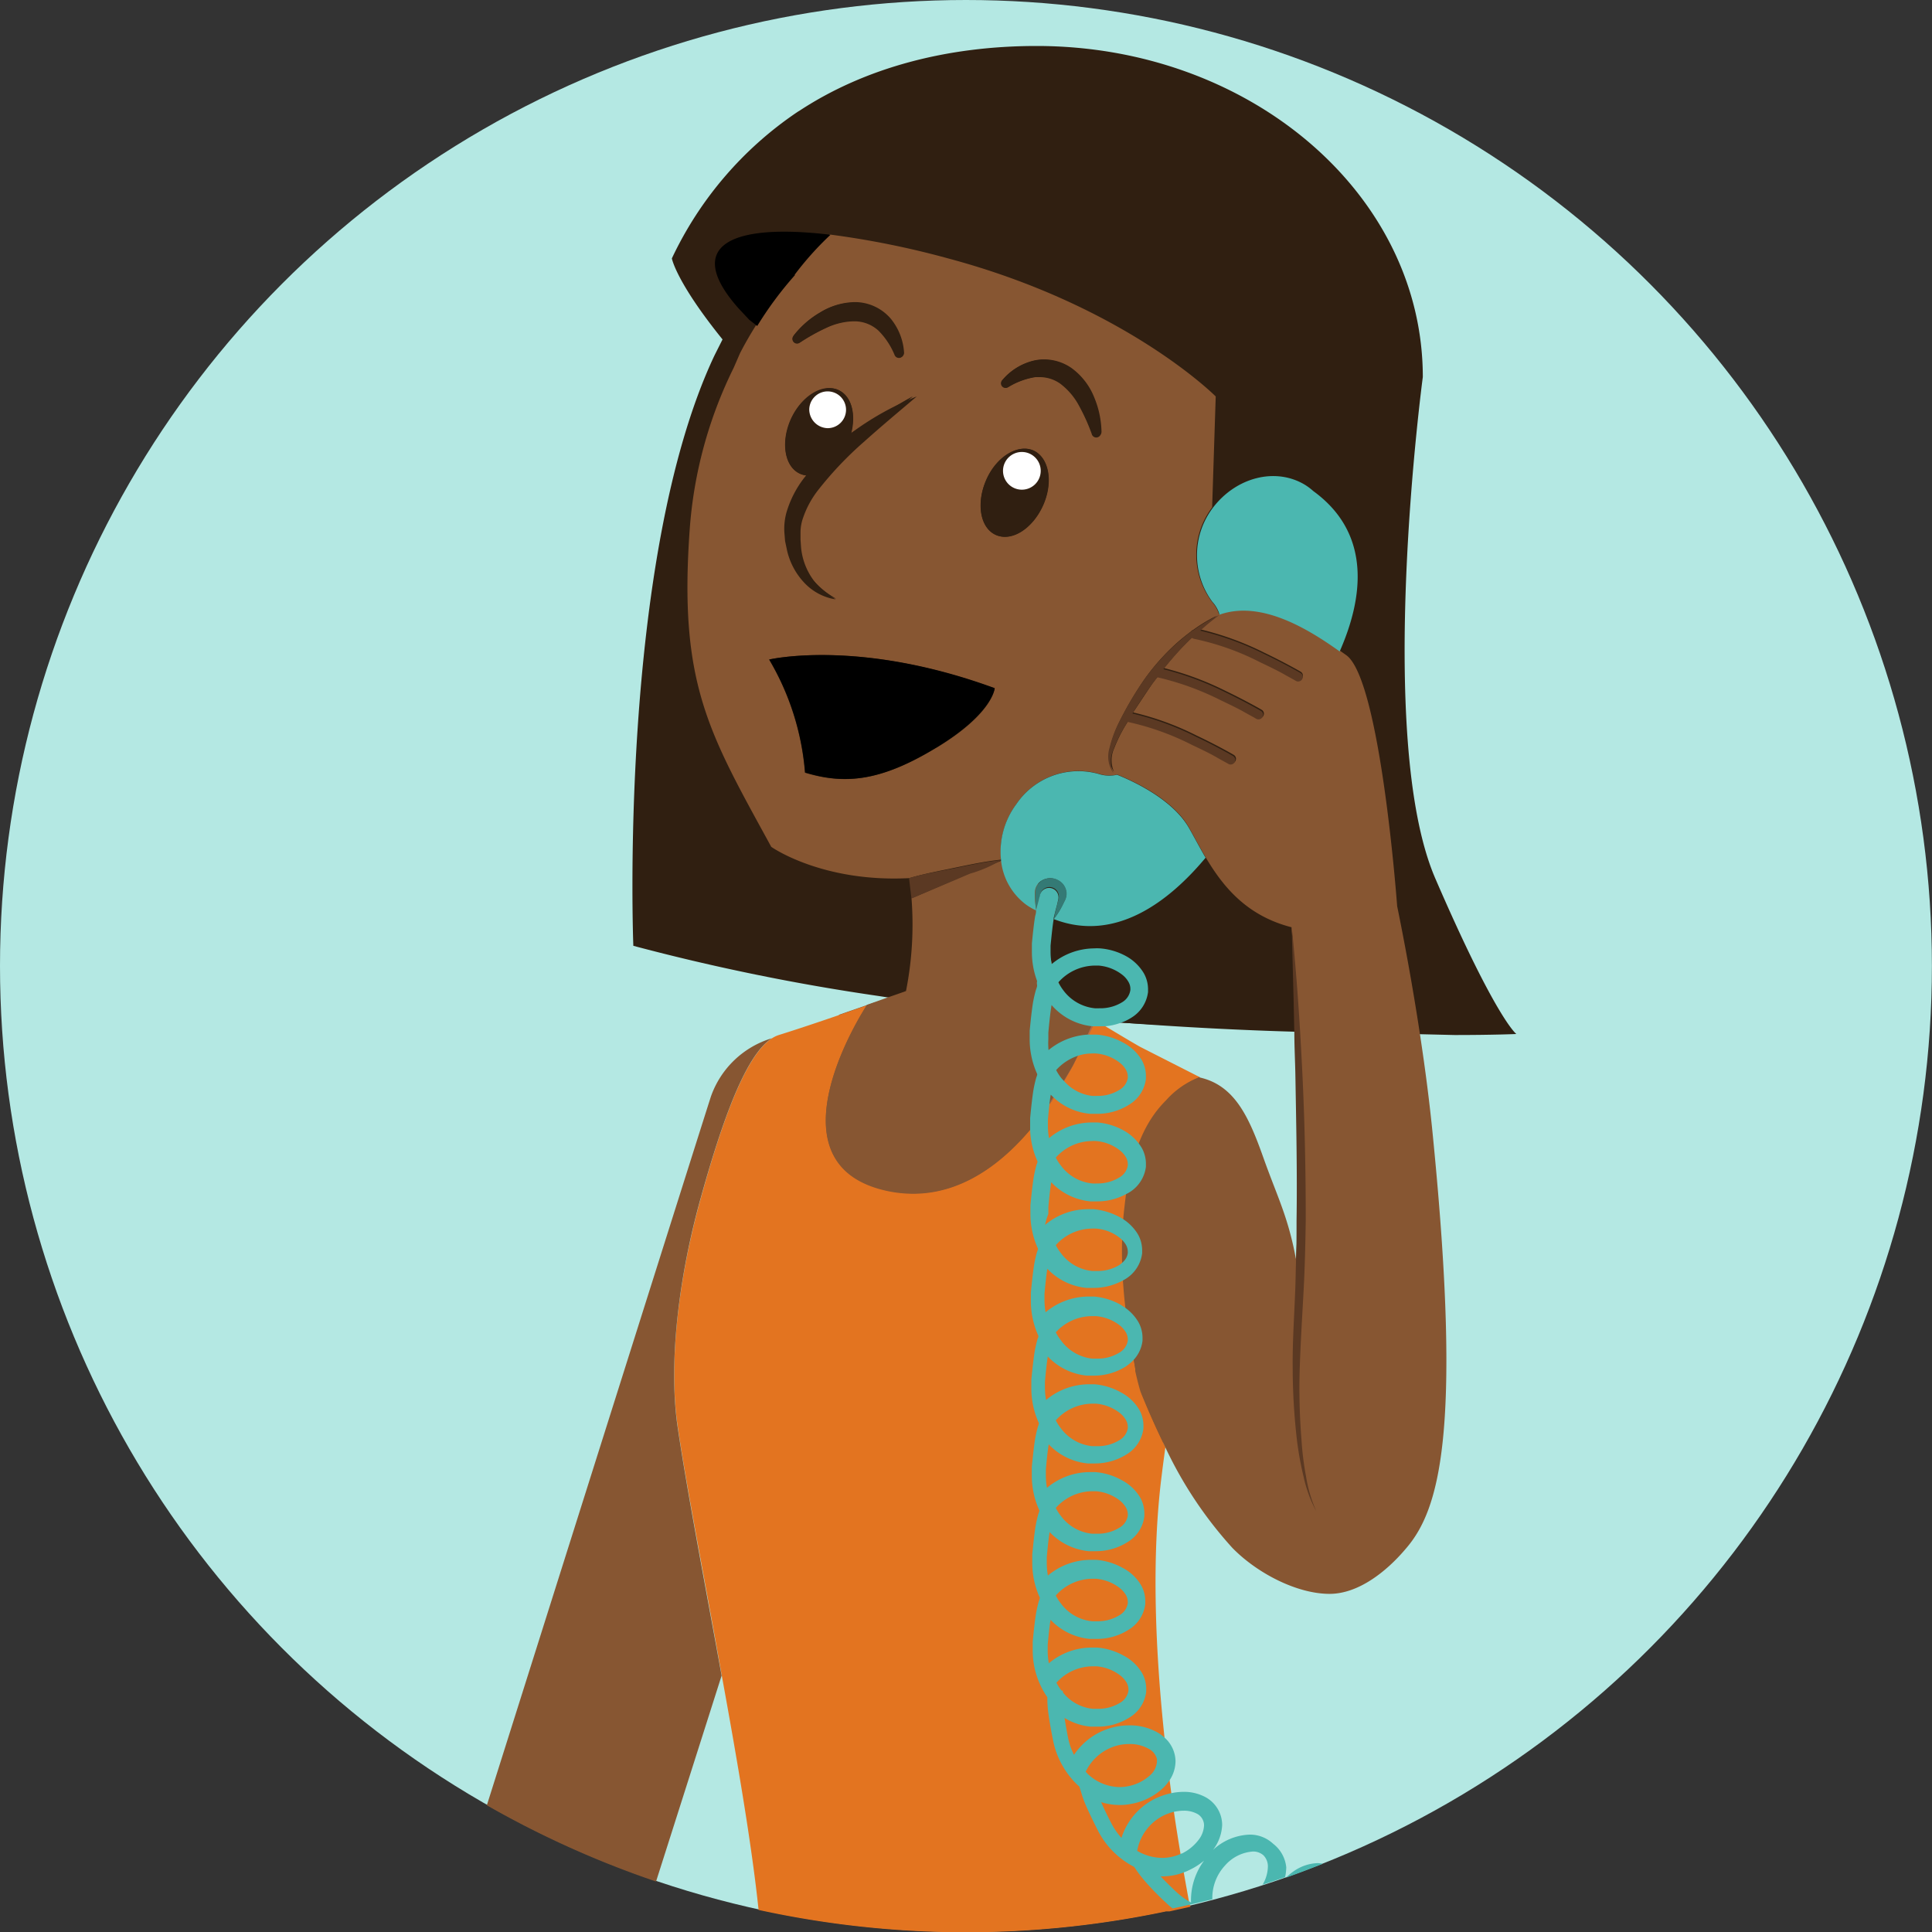
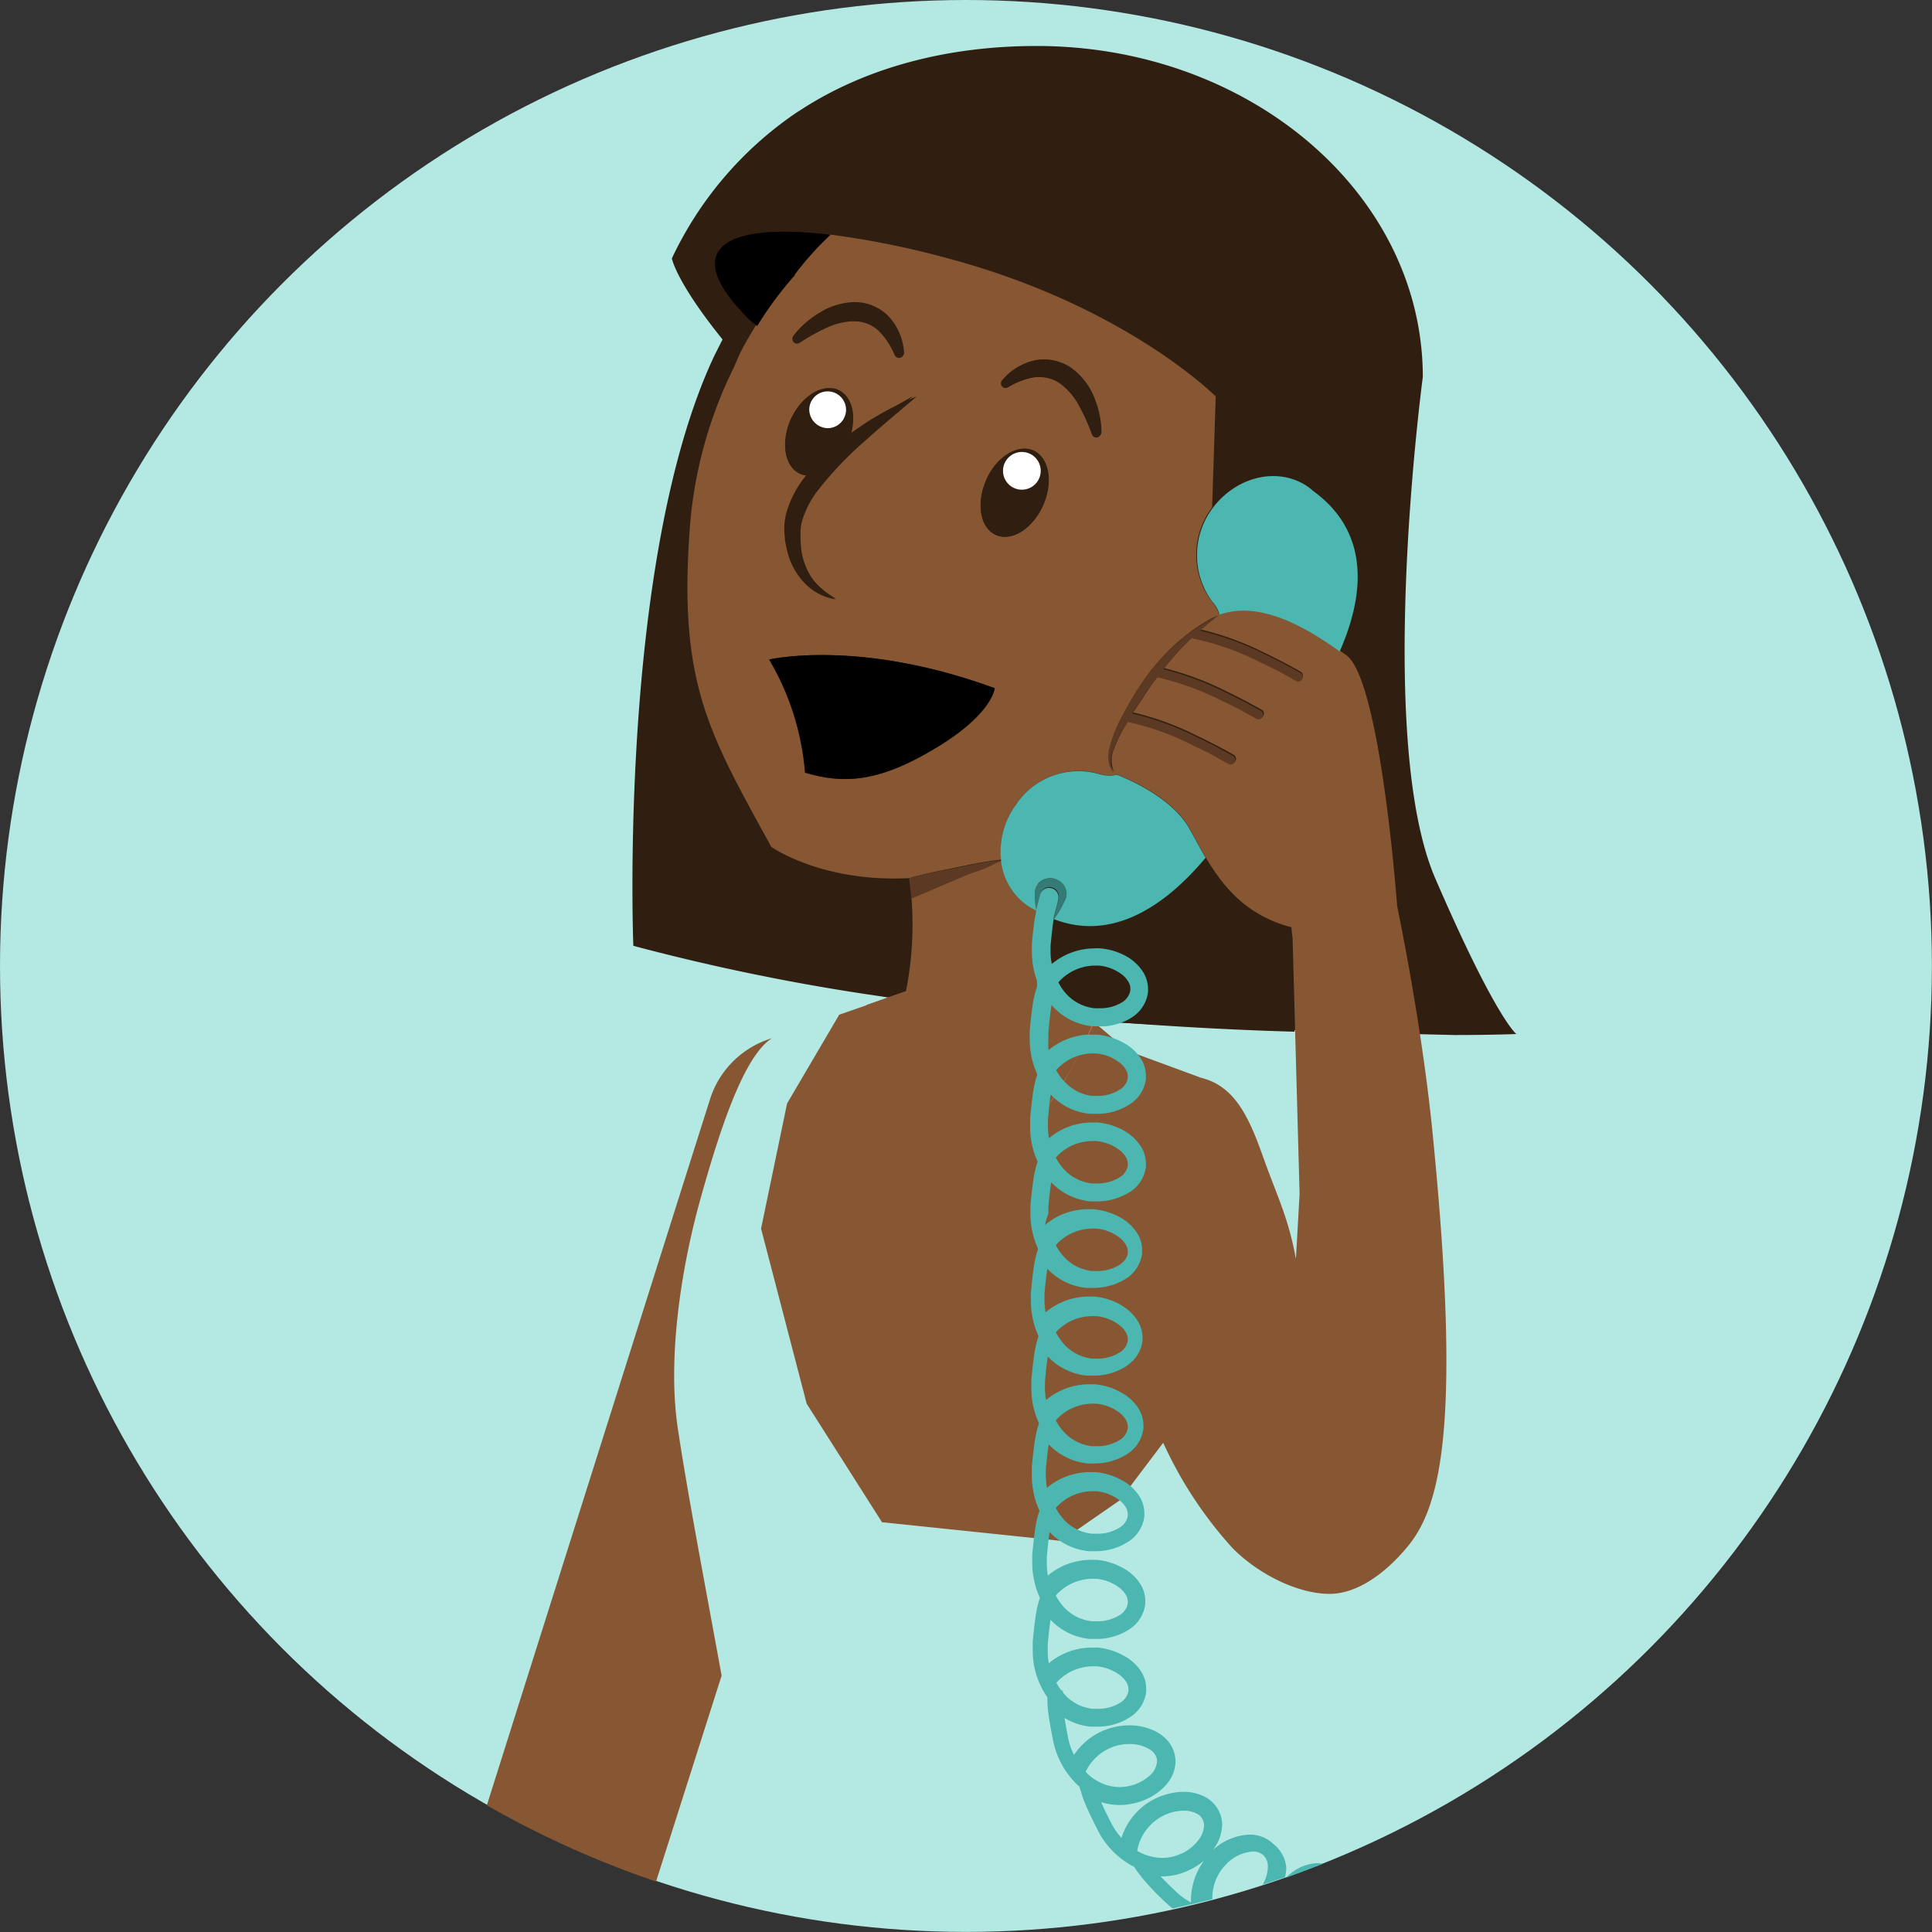
<svg xmlns="http://www.w3.org/2000/svg" viewBox="0 0 210.09 210.09">
  <rect x="0" y="0" width="210.09" height="210.09" fill="#333333" stroke="none" />
  <title>PersonalDemo2</title>
  <g id="b3e52ebb-cba8-499e-a847-ae345ac5064e" data-name="Layer 4 copy">
    <circle cx="105.04" cy="105.04" r="105.04" fill="#b4e8e3" />
  </g>
  <g id="bfcea48f-141b-4ec1-be13-9fea7b18f234" data-name="Layer 8">
    <polyline points="121.76 163.15 128.56 154.14 131.14 136.8 131.14 119.17 130.44 117.14 122.64 114.27 119.55 111.65 114.37 109.3 101.88 125.46 94.76 119.52 95.17 108.98 91.26 110.34 85.59 119.99 82.76 133.6 87.72 152.64 95.91 165.53 115.39 167.56 121.76 163.15" fill="#875632" />
  </g>
  <g id="fa87aa5a-d76a-4e43-a915-387f88705d6a" data-name="Layer 5">
    <path d="M115.89,40.86l-.08,0,.08,0Z" fill="#e3e8ed" />
    <path d="M93,33.88h0Z" fill="#e3e8ed" />
    <polygon points="89.56 34.64 89.56 34.64 89.56 34.64 89.56 34.64" fill="#e3e8ed" />
    <polygon points="118.2 43.52 118.2 43.51 118.2 43.51 118.2 43.52" fill="#e3e8ed" />
    <path d="M111.17,53.25a2,2,0,1,0-2-2A2.05,2.05,0,0,0,111.17,53.25Z" fill="#e3e8ed" />
    <path d="M90,46.56a2,2,0,1,0-2-2.05A2.05,2.05,0,0,0,90,46.56Z" fill="#e3e8ed" />
-     <path d="M122.33,140.24l0-.45-.14-3.16c0-.08,0-.15,0-.23,0-.52.09-4.21.23-5.75l.06-.54c.29-1.78,1.44-5.69,1.44-5.69,2.38-5.91,6.34-7.21,6.56-7.28h0l-6.53-3.32c-1.22-.7-2.46-1.45-3.73-2.21l-1.4-.32v.32l-.5,1h0L116.6,116v0l-2.19,3.68,0,0L112,122.89c-3.62,4.26-8.83,8-15.44,6.64-13.65-2.86-2.42-20-2.42-20l.12-.2.4-.14c-3.39,1.19-7.09,2.46-10,3.37a3,3,0,0,0-.7.34c-2.87,1.81-5.43,9-7.79,17.54-2.25,8.1-3.52,17.44-2.49,24.56,1,6.86,3,17,4.81,27.21,1.67,9.16,3.26,18.4,4,25.48a105.64,105.64,0,0,0,44.31.16h0l.21,0,.16,0h0l2.29-.51-.15-.45-.57-3.18-.35-2c-.24-1.47-.49-3-.72-4.58l-.28-2c-.07-.5-.13-1-.2-1.5l-.54-4.51c-1-9.34-1.47-19.59-.33-28.65.13-1.06.27-2.1.41-3.13-.92-1.87-1.79-3.83-2.6-5.82l-.65-2.54-.06-.25Z" fill="#e37420" />
  </g>
  <g id="b23040d9-f228-44eb-b244-d944b1d1a6d5" data-name="Layer 3">
    <path d="M119,109.63h0a4.7,4.7,0,0,0,.53,0A4.5,4.5,0,0,0,122,109a1.85,1.85,0,0,0,.92-1.32v-.13a1.48,1.48,0,0,0-.21-.75A2.61,2.61,0,0,0,122,106a4.82,4.82,0,0,0-2.57-1l-.47,0a5.38,5.38,0,0,0-3.92,1.78,6.66,6.66,0,0,0,.55.86A4.87,4.87,0,0,0,119,109.63Z" fill="#301f11" />
    <path d="M140.67,108.81l-.21-8c-5-1.27-7.5-4.52-9.32-7.58h0c-3.89,4.67-9.78,9.3-16.52,6.67h0v0h0c-.09.56-.19,1.4-.33,2.84,0,.24,0,.48,0,.71a7.83,7.83,0,0,0,.12,1.29A7.27,7.27,0,0,1,119,103a4.82,4.82,0,0,1,.65,0,7,7,0,0,1,2.87.87,5.11,5.11,0,0,1,1.94,1.89,3.54,3.54,0,0,1,.46,1.72c0,.11,0,.21,0,.32h0a3.81,3.81,0,0,1-1.82,2.8,5.39,5.39,0,0,1-1.26.59c6.84.52,13.25.84,18.94,1C140.72,111.14,140.7,110,140.67,108.81Z" fill="#301f11" />
    <path d="M158.17,112.55c4.26,0,6.72-.11,6.72-.11s-2.2-1.62-8.81-16.91S154.72,41,154.72,41c0-19.91-18.83-36-42-36C103,5,94.11,7.35,87,12l-.23.14-.09.06h0a39.44,39.44,0,0,0-13.62,15.9s.44,2.53,5.51,8.81l-.8,1.59-.08.16h0c-10.49,22.23-8.82,64.19-8.82,64.19a234.44,234.44,0,0,0,26.69,5.46l0,0s14.13,2.26,28.1,3c10.31.57,24.14.92,30.71,1.07v.08Z" fill="#301f11" />
  </g>
  <g id="b9341ffe-496f-441c-8bf8-2dae3e6851a6" data-name="Layer 7">
    <path d="M115.72,117.59c.63-1.08,1.12-2,1.49-2.78a5.55,5.55,0,0,0-2.4,1.53,5,5,0,0,0,.55.86C115.47,117.34,115.6,117.46,115.72,117.59Z" fill="#b0694a" />
    <path d="M114.33,119.06c0,.25-.08.55-.13.93l.43-.64Z" fill="#b0694a" />
    <path d="M114.37,109.3c-.1.56-.21,1.42-.35,3,0,.24,0,.48,0,.71a7.83,7.83,0,0,0,.12,1.29,7.39,7.39,0,0,1,4.2-1.68l.5-1A6.78,6.78,0,0,1,114.37,109.3Z" fill="#b0694a" />
    <path d="M118.8,111.29c-6.1-2.56-6.1-19.27-6.1-19.27l-4.85,2a15.34,15.34,0,0,1-2.36.91l-6.38,2.76v-.13a37.15,37.15,0,0,1-.59,10.21h0l-1.19.42-.81.28-1.85.66-.4.14-.12.2s-11.23,17.17,2.42,20c6.28,1.32,11.29-2,14.88-6h0l.24-.28.31-.35v0a56.45,56.45,0,0,0,4.68-7C118,113.22,118.8,111.29,118.8,111.29Z" fill="#875632" />
  </g>
  <g id="be5418ab-b82a-4b6c-bb21-c657e24b1350" data-name="Layer 6">
    <path d="M87,51.51a2.47,2.47,0,0,0,1.4.18c-.23.27-.46.53-.68.81a11.93,11.93,0,0,0-1.86,3.38,7.59,7.59,0,0,0,1.92,7.22,8.62,8.62,0,0,0,3.15,2,9.46,9.46,0,0,1-2.78-2.35,7,7,0,0,1-1.52-3.18,7.38,7.38,0,0,1,.13-3.44A11.62,11.62,0,0,1,88.5,53.1a38.7,38.7,0,0,1,5.07-5.26c1.83-1.64,3.76-3.19,5.7-4.73-1.09.59-2.13,1.27-3.18,1.94s-2,1.43-3,2.2c-.26.2-.52.42-.77.63.89-2.37.43-4.75-1.15-5.47s-4,.64-5.14,3.15S85.3,50.74,87,51.51Z" fill="none" />
    <path d="M129.55,68.67c-.52.38-1,.79-1.51,1.22A24,24,0,0,0,124.36,74a37.06,37.06,0,0,0-2.78,4.75,12.58,12.58,0,0,0-.94,2.62,3.16,3.16,0,0,0,.43,2.7,3.13,3.13,0,0,1,0-2.56,16.11,16.11,0,0,1,1.17-2.4c.12-.2.25-.4.37-.61a28.8,28.8,0,0,1,7,2.5c1.12.53,2.1,1,2.8,1.42l.83.46.29.16a.5.5,0,1,0,.5-.86s-1.71-1-4-2.08a31.05,31.05,0,0,0-6.89-2.51c.64-1,1.29-2,2-3,.22-.32.47-.62.71-.94a30.26,30.26,0,0,1,6.84,2.47c1.11.53,2.09,1,2.8,1.42l.82.45.29.17a.51.51,0,0,0,.69-.18.49.49,0,0,0-.18-.68s-1.72-1-4-2.09a32.64,32.64,0,0,0-6.6-2.44c.64-.79,1.31-1.57,2-2.31.36-.37.72-.73,1.09-1.09l.21.09A28.34,28.34,0,0,1,137,72c1.11.53,2.09,1,2.8,1.42l.82.45.29.17a.51.51,0,0,0,.69-.18.49.49,0,0,0-.18-.68s-1.72-1-4-2.09a32,32,0,0,0-6.9-2.51,26.63,26.63,0,0,1,2.08-1.71,16.54,16.54,0,0,0-2.81,1.65A.49.49,0,0,0,129.55,68.67Z" fill="none" />
    <path d="M87,37.23a21.55,21.55,0,0,1,3-1.67h0a7.37,7.37,0,0,1,2.85-.68H93a3.87,3.87,0,0,1,2.57,1,8.09,8.09,0,0,1,1.78,2.69.51.51,0,0,0,.58.28.5.5,0,0,0,.38-.52,6.46,6.46,0,0,0-1.45-3.68h0a5.16,5.16,0,0,0-3.8-1.8h-.1A7.34,7.34,0,0,0,89.15,34h0a10,10,0,0,0-2.85,2.51.5.5,0,0,0,.65.74Z" fill="none" />
    <path d="M118.93,43.23h0a7.27,7.27,0,0,0-2.46-3.17h0a5.25,5.25,0,0,0-3-.94,5,5,0,0,0-1.15.14h0a6.41,6.41,0,0,0-3.35,2.1.5.5,0,0,0,.63.76,8.12,8.12,0,0,1,3-1.11l.43,0a3.84,3.84,0,0,1,2.26.71h0a7.27,7.27,0,0,1,2,2.32h0a21.83,21.83,0,0,1,1.42,3.12.5.5,0,0,0,1-.19,10.27,10.27,0,0,0-.8-3.72Z" fill="none" />
    <path d="M83.65,71.72A28.55,28.55,0,0,1,87.55,84c4.3,1.32,8.18,1,14.29-2.72s6.33-6.45,6.33-6.45C93.39,69.41,83.65,71.72,83.65,71.72Z" fill="none" />
    <path d="M112.42,49c-1.68-.77-4,.64-5.14,3.15s-.72,5.18,1,6,4-.64,5.14-3.16S114.11,49.82,112.42,49Z" fill="none" />
    <path d="M87,37.23a21.55,21.55,0,0,1,3-1.67h0a7.37,7.37,0,0,1,2.85-.68H93a3.87,3.87,0,0,1,2.57,1,8.09,8.09,0,0,1,1.78,2.69.51.51,0,0,0,.58.28.5.5,0,0,0,.38-.52,6.46,6.46,0,0,0-1.45-3.68h0a5.16,5.16,0,0,0-3.8-1.8h-.1A7.34,7.34,0,0,0,89.15,34h0a10,10,0,0,0-2.85,2.51.5.5,0,0,0,.65.74Z" fill="none" />
    <path d="M87,51.51a2.47,2.47,0,0,0,1.4.18c-.23.27-.46.53-.68.81a11.93,11.93,0,0,0-1.86,3.38,7.59,7.59,0,0,0,1.92,7.22,8.62,8.62,0,0,0,3.15,2,9.46,9.46,0,0,1-2.78-2.35,7,7,0,0,1-1.52-3.18,7.38,7.38,0,0,1,.13-3.44A11.62,11.62,0,0,1,88.5,53.1a38.7,38.7,0,0,1,5.07-5.26c1.83-1.64,3.76-3.19,5.7-4.73-1.09.59-2.13,1.27-3.18,1.94s-2,1.43-3,2.2c-.26.2-.52.42-.77.63.89-2.37.43-4.75-1.15-5.47s-4,.64-5.14,3.15S85.3,50.74,87,51.51Z" fill="none" />
    <path d="M129.55,68.67c-.52.38-1,.79-1.51,1.22A24,24,0,0,0,124.36,74a37.06,37.06,0,0,0-2.78,4.75,12.58,12.58,0,0,0-.94,2.62,3.16,3.16,0,0,0,.43,2.7,3.13,3.13,0,0,1,0-2.56,16.11,16.11,0,0,1,1.17-2.4c.12-.2.25-.4.37-.61a28.8,28.8,0,0,1,7,2.5c1.12.53,2.1,1,2.8,1.42l.83.46.29.16a.5.5,0,1,0,.5-.86s-1.71-1-4-2.08a31.05,31.05,0,0,0-6.89-2.51c.64-1,1.29-2,2-3,.22-.32.47-.62.71-.94a30.26,30.26,0,0,1,6.84,2.47c1.11.53,2.09,1,2.8,1.42l.82.45.29.17a.51.51,0,0,0,.69-.18.49.49,0,0,0-.18-.68s-1.72-1-4-2.09a32.64,32.64,0,0,0-6.6-2.44c.64-.79,1.31-1.57,2-2.31.36-.37.72-.73,1.09-1.09l.21.09A28.34,28.34,0,0,1,137,72c1.11.53,2.09,1,2.8,1.42l.82.45.29.17a.51.51,0,0,0,.69-.18.49.49,0,0,0-.18-.68s-1.72-1-4-2.09a32,32,0,0,0-6.9-2.51,26.63,26.63,0,0,1,2.08-1.71,16.54,16.54,0,0,0-2.81,1.65A.49.49,0,0,0,129.55,68.67Z" fill="none" />
    <path d="M112.42,49c-1.68-.77-4,.64-5.14,3.15s-.72,5.18,1,6,4-.64,5.14-3.16S114.11,49.82,112.42,49Z" fill="none" />
    <path d="M83.65,71.72A28.55,28.55,0,0,1,87.55,84c4.3,1.32,8.18,1,14.29-2.72s6.33-6.45,6.33-6.45C93.39,69.41,83.65,71.72,83.65,71.72Z" fill="none" />
    <path d="M118.93,43.23h0a7.27,7.27,0,0,0-2.46-3.17h0a5.25,5.25,0,0,0-3-.94,5,5,0,0,0-1.15.14h0a6.41,6.41,0,0,0-3.35,2.1.5.5,0,0,0,.63.76,8.12,8.12,0,0,1,3-1.11l.43,0a3.84,3.84,0,0,1,2.26.71h0a7.27,7.27,0,0,1,2,2.32h0a21.83,21.83,0,0,1,1.42,3.12.5.5,0,0,0,1-.19,10.27,10.27,0,0,0-.8-3.72Z" fill="none" />
    <path d="M155.86,124c-.38-4-.89-7.84-1.44-11.47-.82-5.41-1.73-10.27-2.49-14,0,0-1.8-24.65-5.54-27.29l-.72-.51c-3.24-2.26-8.48-5.58-13.06-4a26.63,26.63,0,0,0-2.08,1.71,32,32,0,0,1,6.9,2.51c2.27,1.09,4,2.08,4,2.09a.49.49,0,0,1,.18.68.51.51,0,0,1-.69.18l-.29-.17-.82-.45c-.71-.38-1.69-.89-2.8-1.42a28.34,28.34,0,0,0-7.12-2.52l-.21-.09c-.37.36-.73.72-1.09,1.09-.71.74-1.38,1.52-2,2.31a32.64,32.64,0,0,1,6.6,2.44c2.27,1.09,4,2.08,4,2.09a.49.49,0,0,1,.18.68.51.51,0,0,1-.69.18l-.29-.17-.82-.45c-.71-.38-1.69-.89-2.8-1.42a30.26,30.26,0,0,0-6.84-2.47c-.24.32-.49.62-.71.94-.68,1-1.33,2-2,3a31.05,31.05,0,0,1,6.89,2.51c2.28,1.08,4,2.07,4,2.08a.5.5,0,1,1-.5.86l-.29-.16-.83-.46c-.7-.38-1.68-.89-2.8-1.42a28.8,28.8,0,0,0-7-2.5c-.12.21-.25.41-.37.61a16.11,16.11,0,0,0-1.17,2.4,3.13,3.13,0,0,0,0,2.56,3.16,3.16,0,0,1-.43-2.7,12.58,12.58,0,0,1,.94-2.62A37.06,37.06,0,0,1,124.36,74,24,24,0,0,1,128,69.89c.49-.43,1-.84,1.51-1.22a.49.49,0,0,1,.25-.18,16.54,16.54,0,0,1,2.81-1.65,3.58,3.58,0,0,0-.76-1.37h0a8.54,8.54,0,0,1,0-10.3l.39-12.06s-9.74-9.82-29.06-15a95,95,0,0,0-12.93-2.61,33.56,33.56,0,0,0-3.9,4.35h0a39.1,39.1,0,0,0-4.11,5.54c-.56.89-1.14,1.88-1.72,3L79.78,40A47.22,47.22,0,0,0,75,57.57C73.79,74.42,77.1,79.7,83.87,92.09c0,0,5.49,3.89,15,3.4,1.68-.49,3.32-.79,5-1.14s3.29-.69,5-.87a8.67,8.67,0,0,1,1.67-6.06,8.15,8.15,0,0,1,8.95-3.28h0a3.75,3.75,0,0,0,2,.09c1.42.56,6,2.55,7.82,5.78.56,1,1.14,2.1,1.81,3.24,1.82,3.06,4.36,6.31,9.32,7.58,0,.42.08.84.12,1.25l.76,27.75-.4,7.07c-.16-.89-.34-1.69-.53-2.43h0c-.78-3.06-1.76-5.08-3-8.56-1.61-4.55-3.17-7.93-7-8.76a9.29,9.29,0,0,0-3.59,2.5c-2.26,2.24-3.63,5.42-4.36,10.25h0c-.06.43-.11.86-.16,1.31h0c-.87,7.23.55,14.43,1.08,17.09h0l.09.4c0,.07,0,.15,0,.21a1.33,1.33,0,0,0,0,.19c.18.81.37,1.57.57,2.23.81,2,1.69,4,2.62,5.88a44.13,44.13,0,0,0,7.37,11.11c2.66,2.73,7,5,10.57,5,3.13,0,6.18-2.41,8.29-4.91C156.47,164.26,159,156,155.86,124ZM86.3,36.49A10,10,0,0,1,89.15,34h0a7.34,7.34,0,0,1,3.77-1.09H93a5.16,5.16,0,0,1,3.8,1.8h0a6.46,6.46,0,0,1,1.45,3.68.5.5,0,0,1-.38.52.51.51,0,0,1-.58-.28,8.09,8.09,0,0,0-1.78-2.69,3.87,3.87,0,0,0-2.57-1h-.16a7.37,7.37,0,0,0-2.85.68h0a21.55,21.55,0,0,0-3,1.67.5.5,0,0,1-.65-.74ZM86,45.56c1.15-2.51,3.46-3.93,5.14-3.15s2,3.1,1.15,5.47c.25-.21.51-.43.77-.63,1-.77,2-1.49,3-2.2s2.09-1.35,3.18-1.94c-1.94,1.54-3.87,3.09-5.7,4.73A38.7,38.7,0,0,0,88.5,53.1a11.62,11.62,0,0,0-1.76,3.06,7.38,7.38,0,0,0-.13,3.44,7,7,0,0,0,1.52,3.18,9.46,9.46,0,0,0,2.78,2.35,8.62,8.62,0,0,1-3.15-2,7.59,7.59,0,0,1-1.92-7.22A11.93,11.93,0,0,1,87.7,52.5c.22-.28.45-.54.68-.81a2.47,2.47,0,0,1-1.4-.18C85.3,50.74,84.87,48.07,86,45.56Zm15.82,35.75c-6.11,3.71-10,4-14.29,2.72a28.55,28.55,0,0,0-3.9-12.31s9.74-2.31,24.52,3.14C108.17,74.86,108,77.59,101.84,81.31ZM113.39,55c-1.16,2.52-3.46,3.93-5.14,3.16s-2.12-3.44-1-6,3.46-3.92,5.14-3.15S114.54,52.48,113.39,55Zm5.94-7.54a.5.5,0,0,1-.57-.31A21.83,21.83,0,0,0,117.34,44h0a7.27,7.27,0,0,0-2-2.32h0a3.84,3.84,0,0,0-2.26-.71l-.43,0a8.12,8.12,0,0,0-3,1.11.5.5,0,0,1-.63-.76,6.41,6.41,0,0,1,3.35-2.1h0a5,5,0,0,1,1.15-.14,5.25,5.25,0,0,1,3,.94h0a7.27,7.27,0,0,1,2.46,3.17h0a10.27,10.27,0,0,1,.8,3.72A.5.5,0,0,1,119.33,47.45Z" fill="#875632" />
  </g>
  <g id="e474a732-d077-48c1-9549-43c38ac1b09b" data-name="Layer 4">
    <path d="M73.66,155c-1-7.12.24-16.46,2.49-24.56,2.36-8.5,4.92-15.73,7.79-17.54a10.12,10.12,0,0,0-6.62,6.3c-.17.47-15.86,50.14-24.38,77.11a105.15,105.15,0,0,0,18.4,8.29l7.13-22.39C76.61,172,74.66,161.83,73.66,155Z" fill="#875632" />
    <path d="M86.41,29.88a33.56,33.56,0,0,1,3.9-4.35c-11-1.32-16,1.24-10,8l1.17,1.25.86.67a39.1,39.1,0,0,1,4.11-5.54Z" />
    <path d="M87,51.51a2.47,2.47,0,0,0,1.4.18,29.45,29.45,0,0,1,3.93-3.81c.89-2.37.43-4.75-1.15-5.47s-4,.64-5.14,3.15S85.3,50.74,87,51.51Zm3-9a2.05,2.05,0,1,1-2,2A2.05,2.05,0,0,1,90,42.46Z" fill="#301f11" />
    <path d="M112.42,49c-1.68-.77-4,.64-5.14,3.15s-.72,5.18,1,6,4-.64,5.14-3.16S114.11,49.82,112.42,49Zm-1.25,4.21a2,2,0,1,1,2-2A2.05,2.05,0,0,1,111.17,53.25Z" fill="#301f11" />
    <path d="M88.38,51.69c-.23.27-.46.53-.68.81a11.93,11.93,0,0,0-1.86,3.38,7.59,7.59,0,0,0,1.92,7.22,8.62,8.62,0,0,0,3.15,2,9.46,9.46,0,0,1-2.78-2.35,7,7,0,0,1-1.52-3.18,7.38,7.38,0,0,1,.13-3.44A11.62,11.62,0,0,1,88.5,53.1a38.7,38.7,0,0,1,5.07-5.26c1.83-1.64,3.76-3.19,5.7-4.73-1.09.59-2.13,1.27-3.18,1.94s-2,1.43-3,2.2c-.26.2-.52.42-.77.63A29.45,29.45,0,0,0,88.38,51.69Z" fill="#301f11" />
    <path d="M83.65,71.72A28.55,28.55,0,0,1,87.55,84c4.3,1.32,8.18,1,14.29-2.72s6.33-6.45,6.33-6.45C93.39,69.41,83.65,71.72,83.65,71.72Z" />
-     <path d="M140.75,112.3c0,1.49.08,3,.11,4.48.09,5.31.21,10.62.13,15.93,0,1.4,0,2.79-.05,4.19s-.05,2.51-.11,3.76c-.1,2.64-.29,5.32-.26,8a68.93,68.93,0,0,0,.47,8,35.41,35.41,0,0,0,.72,3.94,14.13,14.13,0,0,0,1.38,3.74,15.11,15.11,0,0,1-1.12-3.8,32.45,32.45,0,0,1-.49-3.93,70.11,70.11,0,0,1-.19-7.94c.09-2.65.25-5.28.4-8s.21-5.32.25-8c0-5.32-.11-10.65-.37-16s-.61-10.62-1.16-15.92l.21,8C140.7,110,140.72,111.14,140.75,112.3Z" fill="#5b3923" />
    <path d="M98.85,95.49l.25,2.09v.13L105.49,95a13.7,13.7,0,0,0,3.38-1.47c-1.75.18-3.39.54-5,.87S100.53,95,98.85,95.49Z" fill="#5b3923" />
    <path d="M129.55,68.67c-.52.38-1,.79-1.51,1.22A24,24,0,0,0,124.36,74a37.06,37.06,0,0,0-2.78,4.75,12.58,12.58,0,0,0-.94,2.62,3.16,3.16,0,0,0,.43,2.7,3.13,3.13,0,0,1,0-2.56,16.11,16.11,0,0,1,1.17-2.4c.12-.2.25-.4.37-.61a28.8,28.8,0,0,1,7,2.5c1.12.53,2.1,1,2.8,1.42l.83.46.29.16a.5.5,0,1,0,.5-.86s-1.71-1-4-2.08a31.05,31.05,0,0,0-6.89-2.51c.64-1,1.29-2,2-3,.22-.32.47-.62.71-.94a30.26,30.26,0,0,1,6.84,2.47c1.11.53,2.09,1,2.8,1.42l.82.45.29.17a.51.51,0,0,0,.69-.18.49.49,0,0,0-.18-.68s-1.72-1-4-2.09a32.64,32.64,0,0,0-6.6-2.44c.64-.79,1.31-1.57,2-2.31.36-.37.72-.73,1.09-1.09l.21.09A28.34,28.34,0,0,1,137,72c1.11.53,2.09,1,2.8,1.42l.82.45.29.17a.51.51,0,0,0,.69-.18.49.49,0,0,0-.18-.68s-1.72-1-4-2.09a32,32,0,0,0-6.9-2.51,26.63,26.63,0,0,1,2.08-1.71,16.54,16.54,0,0,0-2.81,1.65A.49.49,0,0,0,129.55,68.67Z" fill="#5b3923" />
    <line x1="112.7" y1="99" x2="112.7" y2="99" fill="none" stroke="#347a75" stroke-linecap="round" stroke-linejoin="round" stroke-width="0" />
    <line x1="124.63" y1="145.94" x2="124.63" y2="145.95" fill="none" stroke="#4bb7b1" stroke-linecap="round" stroke-linejoin="round" stroke-width="0" />
    <path d="M111.17,49.15a2.05,2.05,0,1,0,2,2.05A2.05,2.05,0,0,0,111.17,49.15Z" fill="#fff" />
    <path d="M90,46.56a2,2,0,1,0-2-2.05A2.05,2.05,0,0,0,90,46.56Z" fill="#fff" />
    <path d="M87,37.23a21.55,21.55,0,0,1,3-1.67h0a7.37,7.37,0,0,1,2.85-.68H93a3.87,3.87,0,0,1,2.57,1,8.09,8.09,0,0,1,1.78,2.69.51.51,0,0,0,.58.28.5.5,0,0,0,.38-.52,6.46,6.46,0,0,0-1.45-3.68h0a5.16,5.16,0,0,0-3.8-1.8h-.1A7.34,7.34,0,0,0,89.15,34h0a10,10,0,0,0-2.85,2.51.5.5,0,0,0,.65.74Z" fill="#301f11" />
    <path d="M118.93,43.23h0a7.27,7.27,0,0,0-2.46-3.17h0a5.25,5.25,0,0,0-3-.94,5,5,0,0,0-1.15.14h0a6.41,6.41,0,0,0-3.35,2.1.5.5,0,0,0,.63.76,8.12,8.12,0,0,1,3-1.11l.43,0a3.84,3.84,0,0,1,2.26.71h0a7.27,7.27,0,0,1,2,2.32h0a21.83,21.83,0,0,1,1.42,3.12.5.5,0,0,0,1-.19,10.27,10.27,0,0,0-.8-3.72Z" fill="#301f11" />
    <path d="M131.86,65.47h0a3.58,3.58,0,0,1,.76,1.37c4.58-1.63,9.82,1.69,13.06,4,2.51-5.69,3.57-12.76-2.87-17.44a6.31,6.31,0,0,0-.92-.69c-3.22-1.93-7.5-.79-10,2.51a8.54,8.54,0,0,0,0,10.3Z" fill="#4bb7b0" />
    <path d="M113.33,95.73a1.74,1.74,0,0,1,1.71,0,1.68,1.68,0,0,1,.91,1.4,1.65,1.65,0,0,1-.16.77l-.21.42a8.63,8.63,0,0,1-1,1.62c6.74,2.63,12.63-2,16.52-6.67h0c-.67-1.14-1.25-2.26-1.81-3.24-1.85-3.23-6.4-5.22-7.82-5.78a3.75,3.75,0,0,1-2-.09h0a8.15,8.15,0,0,0-8.95,3.28,8.67,8.67,0,0,0-1.67,6.06,6.85,6.85,0,0,0,2.74,4.88,6.63,6.63,0,0,0,1,.59l.1,0a8.28,8.28,0,0,1-.16-1.89A1.53,1.53,0,0,1,113.33,95.73Z" fill="#4bb7b0" />
    <path d="M114.62,99.92a8.63,8.63,0,0,0,1-1.62l.21-.42a1.65,1.65,0,0,0,.16-.77,1.68,1.68,0,0,0-.91-1.4,1.74,1.74,0,0,0-1.71,0,1.53,1.53,0,0,0-.79,1.38A8.28,8.28,0,0,0,112.7,99l0-.06c.07-.31.14-.56.2-.79s.13-.5.22-.88a1,1,0,1,1,2,.43c-.09.42-.17.72-.24,1s-.13.44-.18.71-.06.3-.09.5v0Z" fill="#347a75" />
    <path d="M138.45,200.5h0a3.69,3.69,0,0,0-2.55-1,6.17,6.17,0,0,0-4,1.67,4.8,4.8,0,0,0,1-2.71,3.4,3.4,0,0,0-.37-1.55,3.49,3.49,0,0,0-1.61-1.57,4.92,4.92,0,0,0-2.23-.49,6.82,6.82,0,0,0-1.26.13,7.78,7.78,0,0,0-1.9.65,7.18,7.18,0,0,0-3.58,4.23,7.65,7.65,0,0,1-1.13-1.65c-.52-1-.86-1.73-1.08-2.24a6.75,6.75,0,0,0,2,.31,6,6,0,0,0,1.26-.12,6.8,6.8,0,0,0,3.37-1.63,5,5,0,0,0,.85-1,3.81,3.81,0,0,0,.61-2,3.51,3.51,0,0,0-1.15-2.54,4.89,4.89,0,0,0-.72-.55,6.1,6.1,0,0,0-3.16-.82,7,7,0,0,0-1.42.14,7.19,7.19,0,0,0-4.59,3.07,7.33,7.33,0,0,1-.65-1.88c-.18-.94-.3-1.62-.38-2.14a6.65,6.65,0,0,0,2.83.95l.71,0a6.42,6.42,0,0,0,3.53-1,3.79,3.79,0,0,0,1.81-2.8h0c0-.1,0-.21,0-.31a3.47,3.47,0,0,0-.45-1.72,5,5,0,0,0-2-1.89,7.11,7.11,0,0,0-2.86-.88l-.66,0a7.27,7.27,0,0,0-4.62,1.71,7.83,7.83,0,0,1-.12-1.29c0-.24,0-.47,0-.71.12-1.35.22-2.18.31-2.73a6.76,6.76,0,0,0,4.25,2.08h0l.71,0a6.42,6.42,0,0,0,3.53-1,3.79,3.79,0,0,0,1.81-2.8h0c0-.1,0-.21,0-.31a3.5,3.5,0,0,0-.45-1.72,5,5,0,0,0-2-1.89,7.11,7.11,0,0,0-2.86-.88h0q-.33,0-.66,0a7.29,7.29,0,0,0-4.62,1.71,7.83,7.83,0,0,1-.12-1.29c0-.24,0-.47,0-.71.12-1.35.22-2.18.31-2.73a6.76,6.76,0,0,0,4.25,2.08l.71,0a6.42,6.42,0,0,0,3.53-1,3.79,3.79,0,0,0,1.81-2.8h0c0-.1,0-.21,0-.31a3.53,3.53,0,0,0-.45-1.72,5.07,5.07,0,0,0-2-1.89,7.11,7.11,0,0,0-2.86-.88h0q-.33,0-.66,0a7.29,7.29,0,0,0-4.62,1.71,7.83,7.83,0,0,1-.12-1.29c0-.24,0-.47,0-.71.12-1.35.22-2.18.31-2.73a6.76,6.76,0,0,0,4.25,2.08l.71,0a6.5,6.5,0,0,0,3.53-1,3.83,3.83,0,0,0,1.81-2.81h0c0-.1,0-.2,0-.31a3.53,3.53,0,0,0-.45-1.72,5.07,5.07,0,0,0-2-1.89,7.11,7.11,0,0,0-2.86-.88h0l-.66,0a7.29,7.29,0,0,0-4.62,1.71,7.83,7.83,0,0,1-.12-1.29c0-.24,0-.47,0-.71.12-1.35.22-2.17.31-2.73a6.76,6.76,0,0,0,4.25,2.08l.71,0a6.5,6.5,0,0,0,3.53-1,5.68,5.68,0,0,0,.56-.44,3.69,3.69,0,0,0,1.25-2.36h0c0-.1,0-.2,0-.31a3.53,3.53,0,0,0-.45-1.72,5,5,0,0,0-1.71-1.73l-.24-.16a7.11,7.11,0,0,0-2.86-.88h0q-.33,0-.66,0a7.29,7.29,0,0,0-4.62,1.71,7.83,7.83,0,0,1-.12-1.29c0-.23,0-.47,0-.71.12-1.35.22-2.17.31-2.73a6.76,6.76,0,0,0,4.25,2.08l.71,0a6.61,6.61,0,0,0,3-.68,5.61,5.61,0,0,0,.54-.29,3.83,3.83,0,0,0,1.81-2.8h0c0-.11,0-.21,0-.32a3.53,3.53,0,0,0-.45-1.72,5.07,5.07,0,0,0-2-1.89l0,0a7.38,7.38,0,0,0-2.83-.86h0l-.66,0a7.27,7.27,0,0,0-4.62,1.71A7.83,7.83,0,0,1,114,132c0-.23,0-.47,0-.71.12-1.35.22-2.17.31-2.73a6.76,6.76,0,0,0,4.25,2.08h0l.71,0a6.49,6.49,0,0,0,3.18-.79,3.65,3.65,0,0,0,.34-.18,3.81,3.81,0,0,0,1.82-2.8h0c0-.11,0-.21,0-.32a3.53,3.53,0,0,0-.45-1.72,4.63,4.63,0,0,0-.31-.46,5.3,5.3,0,0,0-1.64-1.43,7.11,7.11,0,0,0-2.86-.88q-.33,0-.66,0a7.27,7.27,0,0,0-4.62,1.71,7.83,7.83,0,0,1-.12-1.29c0-.23,0-.47,0-.71.07-.75.13-1.33.18-1.8s.09-.68.13-.93l.3.29a6.69,6.69,0,0,0,4,1.79h0l.71,0a6.44,6.44,0,0,0,3.52-1,3.81,3.81,0,0,0,1.82-2.8h0c0-.11,0-.21,0-.32a3.53,3.53,0,0,0-.45-1.72,5.07,5.07,0,0,0-2-1.89,7.11,7.11,0,0,0-2.86-.88h0q-.33,0-.66,0c-.14,0-.28,0-.42,0a7.39,7.39,0,0,0-4.2,1.68A7.83,7.83,0,0,1,114,113c0-.23,0-.47,0-.71.14-1.55.25-2.41.35-3a6.78,6.78,0,0,0,4.43,2.31h0q.36,0,.72,0c.22,0,.43,0,.65,0a6.49,6.49,0,0,0,1.61-.34,5.39,5.39,0,0,0,1.26-.59,3.81,3.81,0,0,0,1.82-2.8h0c0-.11,0-.21,0-.32a3.54,3.54,0,0,0-.46-1.72A5.11,5.11,0,0,0,122.5,104a7,7,0,0,0-2.87-.87,4.82,4.82,0,0,0-.65,0,7.27,7.27,0,0,0-4.62,1.71,7.83,7.83,0,0,1-.12-1.29c0-.23,0-.47,0-.71.14-1.44.24-2.28.33-2.84h0v0c0-.2.06-.36.09-.5s.11-.46.18-.71.15-.56.24-1a1,1,0,1,0-2-.43c-.09.38-.15.63-.22.88s-.13.48-.2.79l0,.06,0,0q0,.23-.09.51c-.11.64-.22,1.53-.36,3,0,.31,0,.61,0,.9a9.11,9.11,0,0,0,.57,3.19.93.93,0,0,0,0,.44c0,.21-.1.4-.15.58a13.23,13.23,0,0,0-.31,1.38c-.1.64-.21,1.53-.35,3,0,.31,0,.61,0,.9a9.17,9.17,0,0,0,.82,3.81c0,.14-.07.27-.11.4a13.23,13.23,0,0,0-.31,1.38c-.1.64-.21,1.53-.35,3,0,.3,0,.6,0,.9,0,.13,0,.26,0,.39a9.12,9.12,0,0,0,.8,3.42c0,.14-.07.27-.11.39a14.18,14.18,0,0,0-.31,1.39c-.1.64-.21,1.53-.35,3,0,.3,0,.6,0,.9a9.17,9.17,0,0,0,.82,3.81c0,.14-.07.27-.11.39a14.18,14.18,0,0,0-.31,1.39c-.1.64-.21,1.53-.35,3,0,.3,0,.6,0,.9a9.17,9.17,0,0,0,.82,3.81c0,.14-.07.27-.11.39a14.18,14.18,0,0,0-.31,1.39c-.1.64-.21,1.53-.35,3,0,.3,0,.6,0,.9a9.09,9.09,0,0,0,.82,3.8c0,.15-.07.28-.11.4a14.18,14.18,0,0,0-.31,1.39c-.1.64-.21,1.53-.35,3,0,.3,0,.6,0,.9a9.09,9.09,0,0,0,.82,3.8c0,.15-.07.28-.11.4a13.53,13.53,0,0,0-.31,1.39c-.1.64-.21,1.53-.35,3,0,.3,0,.6,0,.9a9.09,9.09,0,0,0,.82,3.8c0,.15-.07.28-.11.4a13.53,13.53,0,0,0-.31,1.39c-.1.63-.21,1.53-.35,3,0,.3,0,.6,0,.9a8.9,8.9,0,0,0,1.59,5.14v.16a12.4,12.4,0,0,0,.09,1.42c.08.64.22,1.53.51,3a9.23,9.23,0,0,0,2.66,4.94l.21.18c.08.22.14.4.19.58a11.78,11.78,0,0,0,.47,1.34c.25.59.63,1.41,1.31,2.76a9.12,9.12,0,0,0,4,4.07c.09.13.18.25.26.38a15.11,15.11,0,0,0,1,1.27,29.07,29.07,0,0,0,2.24,2.28,6.34,6.34,0,0,0,.69.59c1.45-.31,2.88-.64,4.31-1a.17.17,0,0,1,0-.07,5.19,5.19,0,0,1,1.39-3.61,4.44,4.44,0,0,1,3-1.51,1.67,1.67,0,0,1,1.17.41,1.72,1.72,0,0,1,.48,1.3,4,4,0,0,1-.57,1.89c.82-.26,1.63-.53,2.44-.81a5,5,0,0,0,.13-1.08A3.69,3.69,0,0,0,138.45,200.5Zm-19.73-28.82.47,0a4.87,4.87,0,0,1,2.57,1,2.94,2.94,0,0,1,.68.77,1.6,1.6,0,0,1,.2.76v.13a1.84,1.84,0,0,1-.92,1.31,4.48,4.48,0,0,1-2.43.65l-.53,0h0a4.81,4.81,0,0,1-3.4-1.94,5,5,0,0,1-.55-.86A5.36,5.36,0,0,1,118.72,171.68Zm0-9.52.47,0a4.87,4.87,0,0,1,2.57,1,2.82,2.82,0,0,1,.68.78,1.56,1.56,0,0,1,.2.75v.13a1.84,1.84,0,0,1-.92,1.31,4.48,4.48,0,0,1-2.43.65l-.53,0a4.81,4.81,0,0,1-3.4-1.94,5,5,0,0,1-.55-.86A5.36,5.36,0,0,1,118.72,162.16Zm0-9.52.47,0a4.87,4.87,0,0,1,2.57,1,2.82,2.82,0,0,1,.68.78,1.56,1.56,0,0,1,.2.75v.13a1.84,1.84,0,0,1-.92,1.31,4.48,4.48,0,0,1-2.43.65l-.53,0a4.86,4.86,0,0,1-3.4-1.95,5,5,0,0,1-.55-.86A5.36,5.36,0,0,1,118.72,152.64Zm0-9.52.47,0a4.87,4.87,0,0,1,2.57,1,2.82,2.82,0,0,1,.68.78,1.56,1.56,0,0,1,.2.75v.13a1.84,1.84,0,0,1-.92,1.31,4.48,4.48,0,0,1-2.43.65l-.53,0a4.86,4.86,0,0,1-3.4-2,5,5,0,0,1-.55-.86A5.36,5.36,0,0,1,118.72,143.12Zm0-9.52a3.71,3.71,0,0,1,.47,0h0a4.71,4.71,0,0,1,2.57,1,2.49,2.49,0,0,1,.37.35,2.26,2.26,0,0,1,.31.42,1.56,1.56,0,0,1,.2.75v.13a1.57,1.57,0,0,1-.47.93,2.9,2.9,0,0,1-.45.38,4.48,4.48,0,0,1-2.43.65l-.53,0a4.83,4.83,0,0,1-3.4-1.95,5,5,0,0,1-.55-.86A5.34,5.34,0,0,1,118.72,133.6Zm0-9.52a3.71,3.71,0,0,1,.47,0h0a4.79,4.79,0,0,1,2.57,1,2.66,2.66,0,0,1,.68.77,1.56,1.56,0,0,1,.2.75v.13a1.84,1.84,0,0,1-.92,1.31,4.48,4.48,0,0,1-2.43.65,4.78,4.78,0,0,1-.53,0h0a4.83,4.83,0,0,1-3.4-1.95,5,5,0,0,1-.55-.86A5.34,5.34,0,0,1,118.72,124.08Zm-1.51-9.27a4.78,4.78,0,0,1,1.51-.25,3.71,3.71,0,0,1,.47,0h0a4.79,4.79,0,0,1,2.57,1,2.66,2.66,0,0,1,.68.77,1.56,1.56,0,0,1,.2.75v.13a1.82,1.82,0,0,1-.92,1.31,4.39,4.39,0,0,1-2.43.65,4.78,4.78,0,0,1-.53,0h0a4.79,4.79,0,0,1-3-1.56c-.12-.13-.25-.25-.36-.39a5,5,0,0,1-.55-.86A5.55,5.55,0,0,1,117.21,114.81ZM119,105l.47,0a4.82,4.82,0,0,1,2.57,1,2.61,2.61,0,0,1,.67.77,1.48,1.48,0,0,1,.21.75v.13A1.85,1.85,0,0,1,122,109a4.5,4.5,0,0,1-2.43.64,4.7,4.7,0,0,1-.53,0h0a4.87,4.87,0,0,1-3.41-1.95,6.66,6.66,0,0,1-.55-.86A5.38,5.38,0,0,1,119,105Zm-3.45,78.84h-.12l0,0a5.47,5.47,0,0,1-.55-.86,5.34,5.34,0,0,1,3.91-1.78l.47,0a4.87,4.87,0,0,1,2.57,1,2.79,2.79,0,0,1,.68.77,1.6,1.6,0,0,1,.2.76v.13a1.84,1.84,0,0,1-.92,1.31,4.48,4.48,0,0,1-2.43.65l-.53,0a4.76,4.76,0,0,1-3.22-1.75Zm2.68,9-.17-.18a5.31,5.31,0,0,1,3.7-2.91,5.56,5.56,0,0,1,1.05-.1,4.12,4.12,0,0,1,2.12.53,1.71,1.71,0,0,1,.88,1.12l0,.26a2.19,2.19,0,0,1-.82,1.55,4.91,4.91,0,0,1-2.39,1.14,4.37,4.37,0,0,1-.88.08A5.11,5.11,0,0,1,118.21,192.83Zm6.09,8.76h0a5.8,5.8,0,0,1-.66-.33,5.32,5.32,0,0,1,2.78-3.8,5.2,5.2,0,0,1,1.28-.46,4.9,4.9,0,0,1,1-.11,3,3,0,0,1,1.34.28,1.43,1.43,0,0,1,.87,1.33,2.77,2.77,0,0,1-.6,1.57,5.14,5.14,0,0,1-1.81,1.48l-.06,0a4.86,4.86,0,0,1-2,.47A5.35,5.35,0,0,1,124.3,201.59Zm5.2,5.29-.17-.1a7.87,7.87,0,0,1-1.46-1.08c-.76-.72-1.29-1.25-1.68-1.67l.19,0a6.61,6.61,0,0,0,2.38-.45,5.41,5.41,0,0,0,.61-.27,7.12,7.12,0,0,0,1.55-1,7.26,7.26,0,0,0-1.43,4.37Z" fill="#4bb7b0" />
    <path d="M140.59,203.55a5.48,5.48,0,0,0-.74.63c1.36-.48,2.7-1,4-1.51a3.7,3.7,0,0,0-.57-.07A4.8,4.8,0,0,0,140.59,203.55Z" fill="#4bb7b0" />
    <path d="M99.69,43.11C97.76,44.75,95.85,46.34,94,48a38.49,38.49,0,0,0-5,5.25,10.28,10.28,0,0,0-1.65,3,4.85,4.85,0,0,0-.3,1.56v.87l.06.86a7.15,7.15,0,0,0,3.77,5.64,5.94,5.94,0,0,1-3.41-1.8,7.58,7.58,0,0,1-1.89-3.55l-.21-1-.08-1a6.65,6.65,0,0,1,.24-2.13A11.35,11.35,0,0,1,87.42,52,25.24,25.24,0,0,1,93,46.77,31.7,31.7,0,0,1,99.69,43.11Z" fill="#301f11" />
  </g>
</svg>